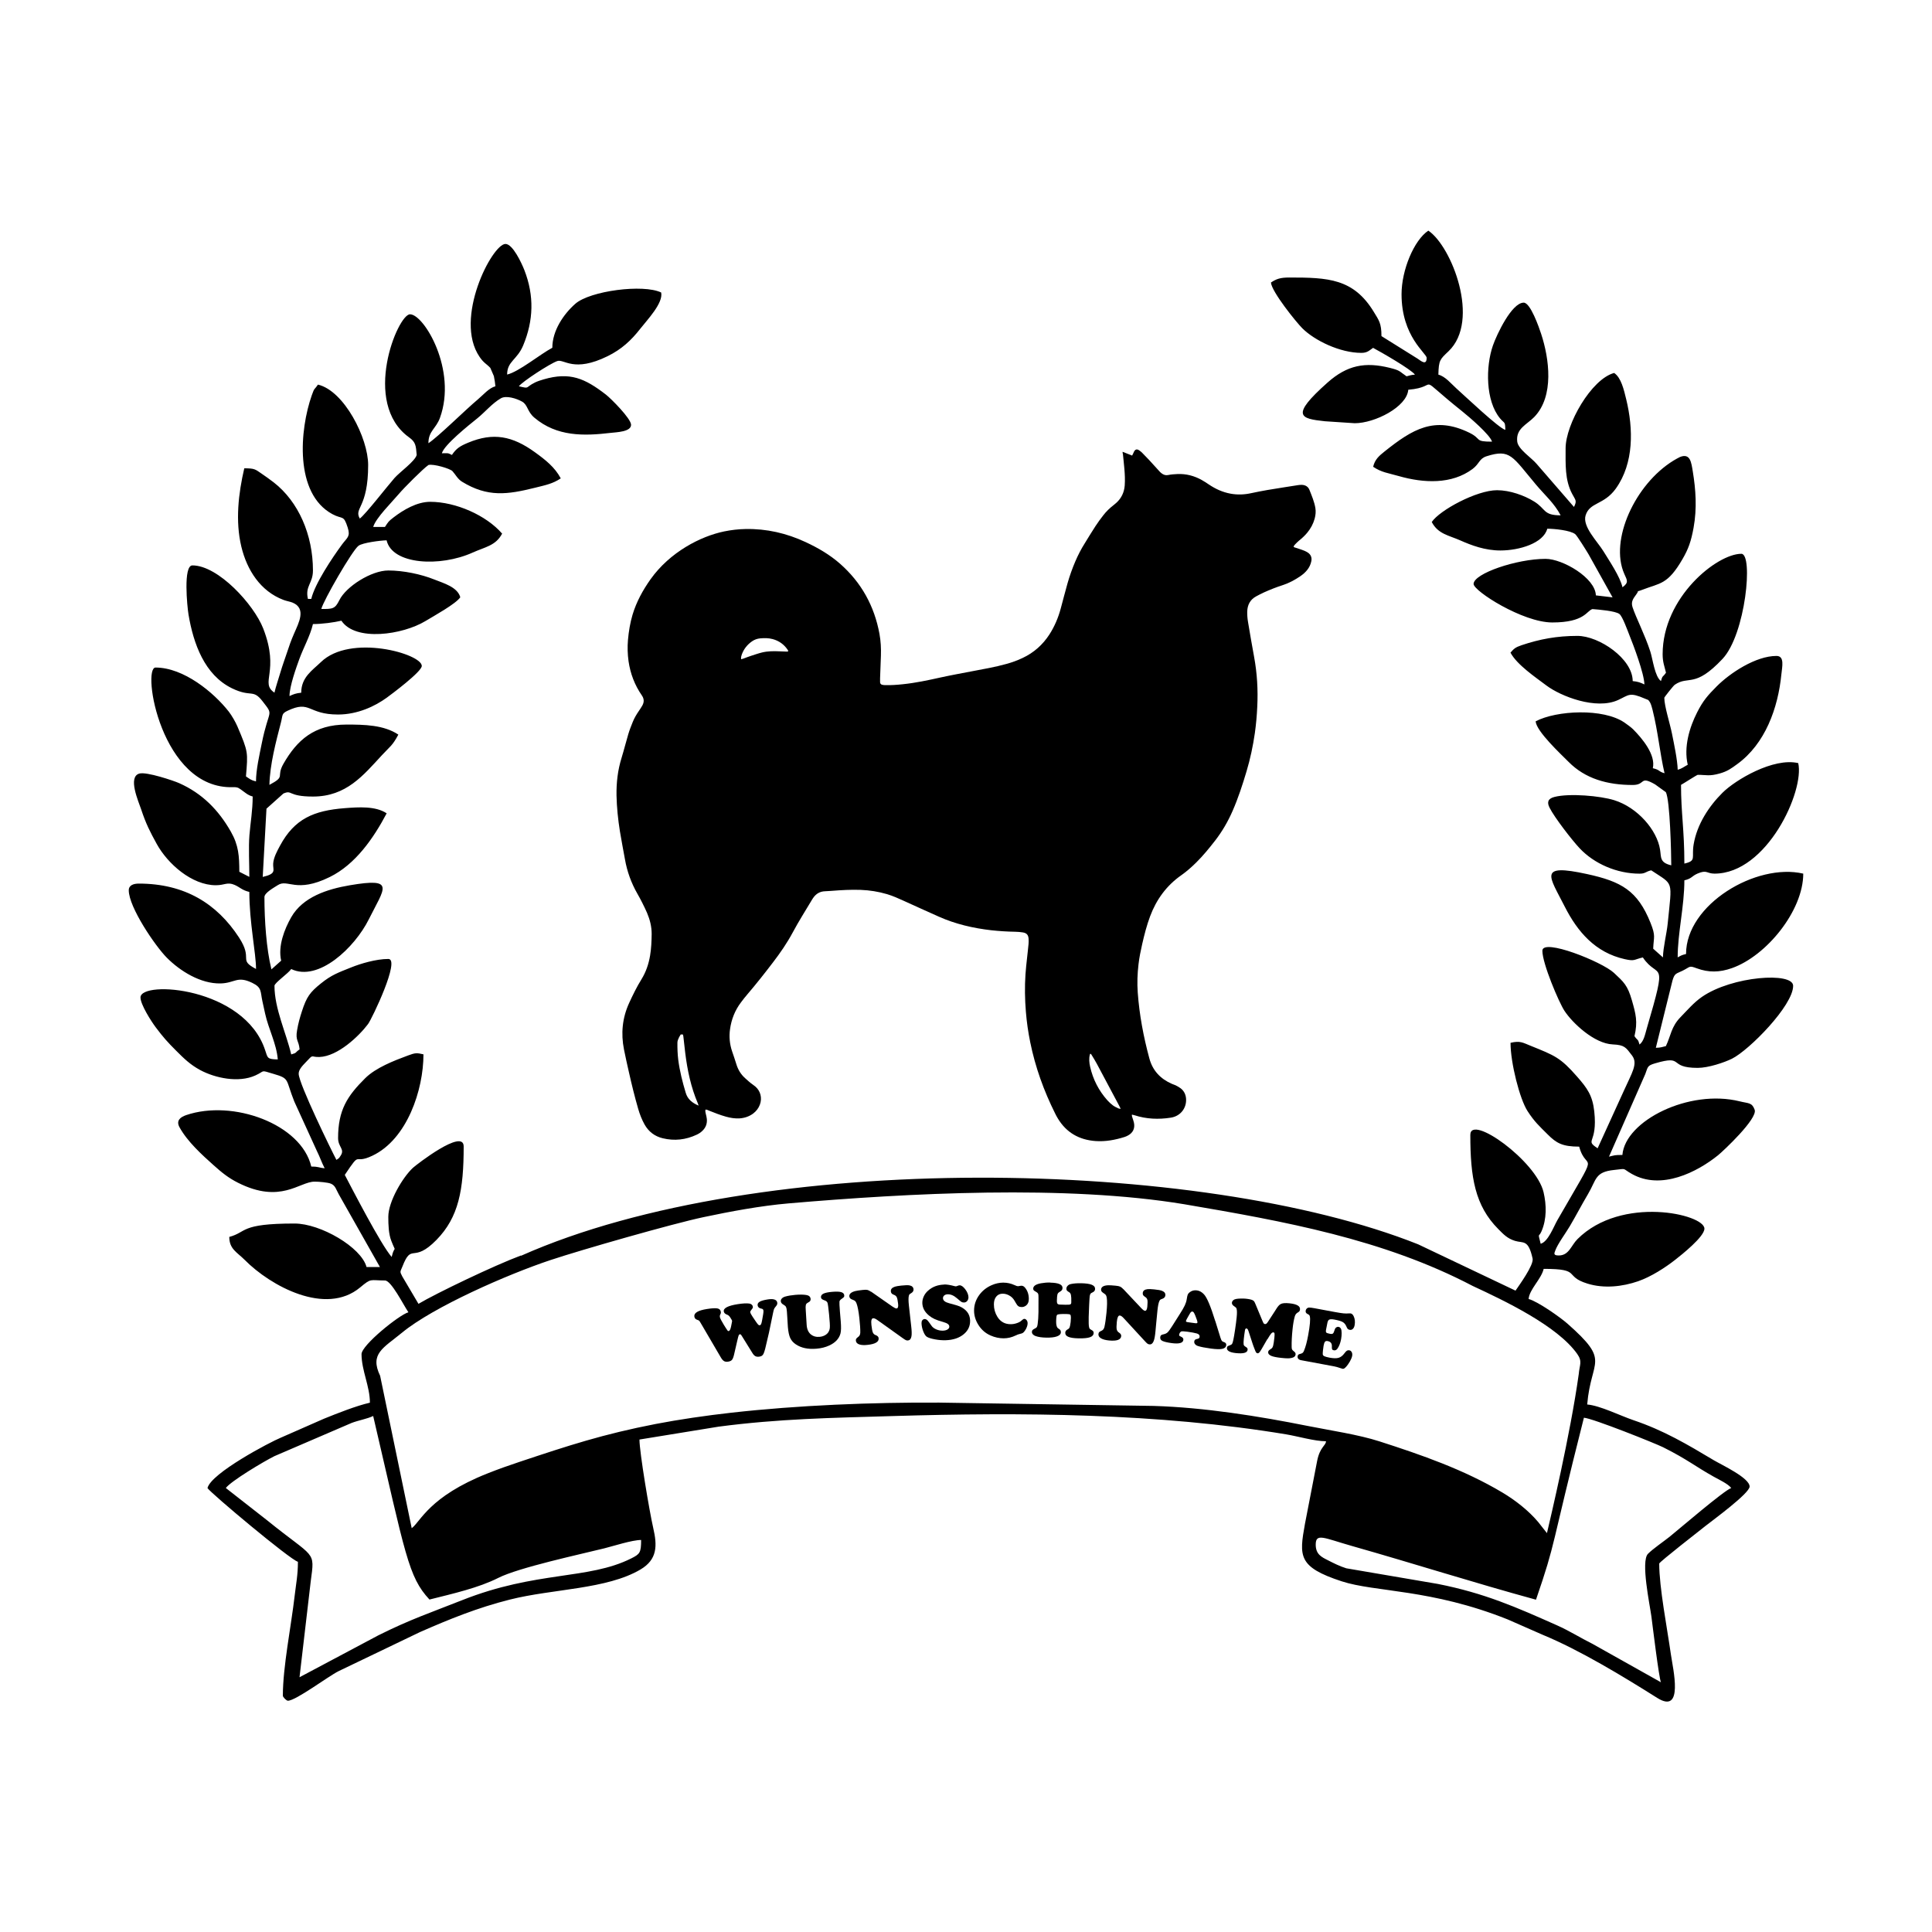
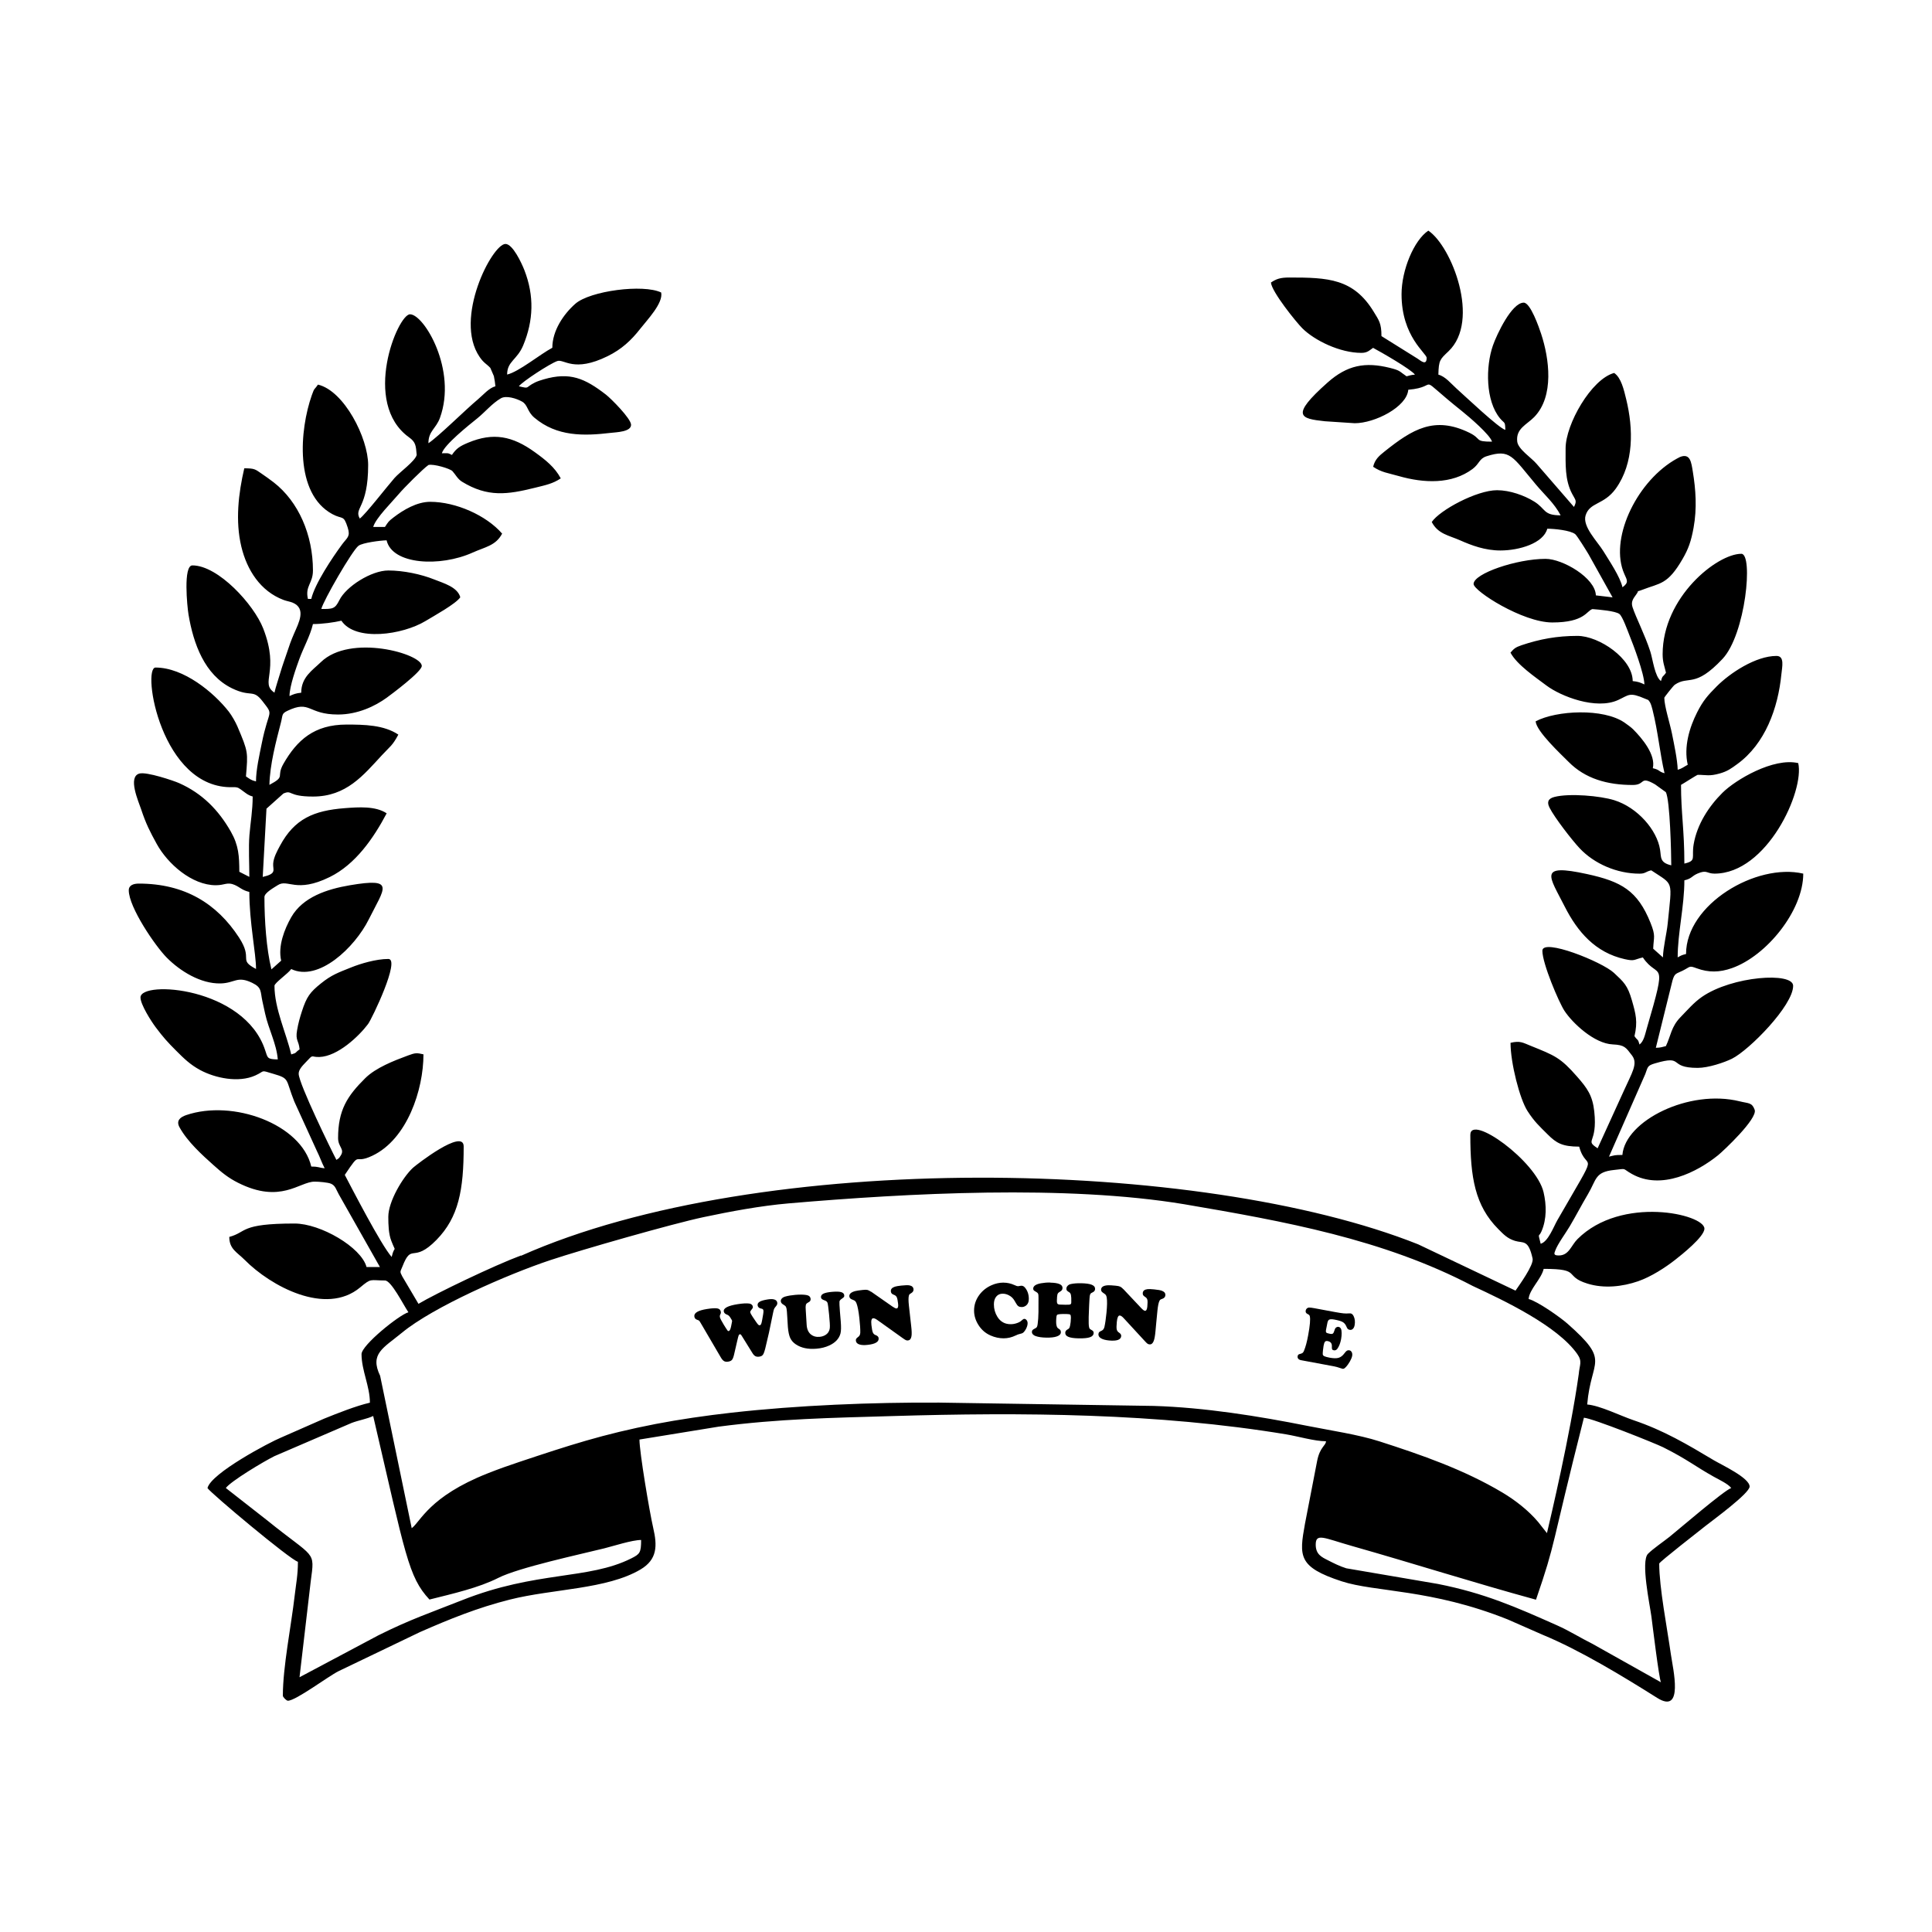
<svg xmlns="http://www.w3.org/2000/svg" width="1500" height="1500" viewBox="0 0 1500 1500">
  <svg x="100.0" y="178.997" width="1300" height="1142.007" viewBox="0 0 500.11 439.33">
    <path class="cls-1" d="M423.6,389.09l-2.65-3.36c-2.86-3.4-6.8-6.49-10.7-8.81-11.41-6.8-24.06-11.21-36.73-15.28-6.27-2.02-14.53-3.23-21.4-4.6-14.76-2.95-30.97-5.53-46.04-5.98l-64.04-.99c-19.99-.11-42.26.79-62.01,3.01-7.58.85-15.7,2.03-22.64,3.37-15.79,3.06-26.01,6.43-40.69,11.32-3.59,1.2-6.19,2.12-9.55,3.45-17.5,6.93-20.01,14.43-22.65,16.36l-9.43-45.51c-3.18-6.63.94-8.28,6.54-12.89,9.34-7.7,31.54-17.42,44.33-21.68,9.22-3.07,36.41-10.85,45.7-12.82,7.87-1.67,17.04-3.39,25.4-4.11,35.74-3.07,82.95-5.61,118.24.26,29.82,5.08,59.4,10.4,86.12,24.4,9.38,4.35,25.27,11.89,31.21,20.3,1.63,2.3.69,3.23.46,6.04-2.56,18.27-8.49,43.17-9.5,47.51M434.6,354.58c2.78.23,21.46,7.72,23.68,8.83,7.31,3.67,9.59,5.72,15.18,8.83,1.61.89,4.26,2.13,5.16,3.35-1.94.52-16.18,12.77-18.44,14.57-1.8,1.43-4.93,3.56-6.43,5.07-2.21,2.23.55,15.21,1.02,18.72.33,2.5,2.25,18.39,2.85,19.65l-20.5-11.5c-3.57-1.77-6.81-3.85-10.51-5.49-12.25-5.45-21.63-9.61-35.63-12.38l-27.34-4.67c-2.04-.64-3.76-1.52-5.56-2.44-1.81-.92-3.54-1.72-3.57-4.56-.03-3.65,2.39-2.06,10.8.33,18.97,5.39,36.21,10.91,54.99,16.05,6.16-17.94,4.11-14.1,14.31-54.34ZM89.81,408.89c7.06-1.77,14.69-3.5,20.54-6.46,6.12-3.1,24.48-7.04,31.67-8.83,2.69-.67,8.3-2.5,11-2.5,0,3.81-.38,4.22-2.98,5.52-12.84,6.42-28.25,3.64-50.53,12.48-9.31,3.69-15.49,5.73-25.01,10.5l-23.51,12.5,3.35-28.66c1.25-9.4,1.35-6.57-13.01-18.2l-12.35-9.66c1.5-2.05,11.28-7.91,14.5-9.51l23.08-9.93c2.13-.81,4.57-1.18,6.43-2.07,9.71,41.68,10.49,48.01,16.8,54.81ZM117.1,306.14c-7.89,2.93-25.31,11.29-30.58,14.43l-4.85-8.21c-.82-1.55-.57-1.33.08-3,2.82-7.2,3.07-.65,10.16-7.9,6.61-6.76,8.11-14.89,8.11-27.9,0-5.55-14.2,5.51-15.14,6.37-3.07,2.83-7.37,10.09-7.37,14.64,0,2.46.09,5.08.88,7.15,1.59,4.14,1.05.88.12,4.85-3.3-3.8-11.87-20.47-14-24.51,5.13-7.66,2.26-2.88,8.26-5.74,10.38-4.94,15.24-19.67,15.24-30.27-2.05-.48-2.45-.46-4.64.35-4.22,1.56-9.61,3.66-12.75,6.77-5.37,5.32-8.11,9.53-8.11,17.9,0,2.69,2.07,3.27.77,5.23-.71,1.08-.39.62-1.27,1.27-1.53-2.89-11.09-22.47-11.27-25.65-.07-1.29,1.17-2.51,2.12-3.51,2.49-2.65,1.29-1.48,4.08-1.57,5.45-.18,11.78-6.19,14.52-9.84,1.13-1.51,9.75-19.44,6.06-19.44s-8.38,1.43-11.01,2.49c-3.96,1.59-5.93,2.24-9.16,4.85-3.21,2.59-4.24,3.93-5.66,8.34-.62,1.92-1.05,3.44-1.43,5.62-.55,3.14.53,2.99.75,5.71-1.45.97-.67,1.01-2.5,1.5-1.48-6.36-5-13.65-5-20.5,0-.86,4.11-3.68,5-5,8.11,3.89,18.96-6.38,23.17-14.84,4.72-9.46,8.11-12.52-5.68-10.18-6.75,1.15-14.03,3.5-17.48,9.53-2.03,3.55-4.02,8.65-3.01,12.99l-2.91,2.6c-1.51-6.11-2.09-14.63-2.09-21.6,0-1.29,2.91-2.85,3.99-3.56,3.03-1.97,5.41,2.55,15.53-2.43,7.7-3.79,13.08-11.62,16.99-19.02-3.32-2.22-8.4-1.86-12.54-1.54-9.2.72-14.98,3.15-19.31,11.2-.86,1.6-1.94,3.54-2.05,5.4-.11,1.93,1.18,2.94-3.12,3.94l1.12-20.39,5.05-4.52c2.76-1.19,1.2.9,8.84.9,9.98,0,15.05-6.37,20.62-12.38,2.38-2.57,3.12-2.8,4.88-6.12-4.33-2.9-10.19-3-15.5-3-9.6,0-14.75,4.62-18.81,11.7-2.32,4.05.84,3.64-4.2,6.31.14-6.09,1.97-12.93,3.43-18.58.6-2.32.16-2.68,1.96-3.54,6.93-3.3,5.95,1.11,15.11,1.11,5.89,0,11.08-2.52,14.51-5,1.33-.97,10.5-7.78,10.5-9.51,0-3.63-21.35-9.69-30.14-1.14-2.5,2.43-5.87,4.49-5.87,9.14-1.53.13-2.4.47-3.5,1,0-2.97,2.08-8.7,2.94-11.07,1.22-3.37,3.25-6.95,4.06-10.44,2.75,0,6.25-.48,8.5-1,4.22,6.3,18.29,4.22,25.11.1,2.51-1.52,9.08-5.13,10.4-7.1-.82-3.06-5.01-4.21-7.71-5.29-4-1.61-9.29-2.71-13.8-2.71-5,0-12.57,4.73-14.62,8.88-1.3,2.64-2.02,2.62-5.38,2.62.57-2.43,9.25-17.53,11.12-18.89,1.23-.9,6.42-1.57,8.38-1.62,1.7,7.3,15.99,8.03,25.68,3.67,3.8-1.71,6.92-2.06,8.83-5.67-4.75-5.47-13.84-9.5-21.5-9.5-3.96,0-8.02,2.43-10.88,4.62-1.62,1.25-1.55,1.27-2.62,2.88h-3.5c.69-2.59,5.76-7.59,7.65-9.85,1.43-1.71,7.29-7.6,8.85-8.65,1.51-.39,6.47,1.08,7.16,1.84.93,1.03,1.56,2.36,2.85,3.15,7.68,4.71,13.57,3.85,21.8,1.81,3.31-.82,5.33-1.22,7.7-2.8-1.77-3.34-4.57-5.53-7.71-7.8-6.71-4.86-12.43-6-19.95-2.86-2.43,1.01-3.53,1.7-4.85,3.66-1.39-.67-.97-.5-3-.5.68-2.53,8.13-8.46,10.58-10.43,2.32-1.87,4.41-4.46,7.05-5.99,1.6-.92,4.67.06,6.31.98,1.76.98,1.52,2.98,3.69,4.81,6.72,5.68,14.73,5.49,22.79,4.54,1.78-.21,6.09-.3,6.09-2.41,0-1.85-6.03-7.87-7.5-9.01-6.36-4.92-10.8-6.82-18.58-4.57-.74.21-1.92.59-2.58.92-3.18,1.58-1.46,1.94-4.85,1.15,1.02-1.39,9.27-6.77,11.47-7.53,2.04-.7,4.88,3.54,15.04-1.46,4.15-2.04,7.03-4.7,9.78-8.23,2.01-2.58,6.88-7.62,6.21-10.79-5.37-2.58-21.25-.49-25.64,3.37-3.49,3.07-6.87,8.01-6.87,13.14-3.68,1.95-10,7.18-13.5,8,0-3.99,2.98-4.34,4.8-8.71,3.09-7.43,3.33-14.8.36-22.46-.82-2.11-3.48-7.84-5.66-7.84-3.94,0-15.55,22.28-7.73,33.73,1.3,1.9,1.97,1.98,3.21,3.29l1.06,2.45c.23,1.29.35,1.81.46,3.04-1.94.52-3.62,2.56-5.16,3.85-3.99,3.35-11.74,11.08-14.85,13.16,0-3.66,2.26-4.32,3.44-7.56,5.2-14.29-4.74-30.95-8.94-30.95-3.67,0-14.59,26.5-.26,36.77,1.97,1.41,2.02,2.44,2.26,5.24-.49,1.88-5.06,5.11-6.62,6.88-2.16,2.45-8.66,10.86-10.38,12.12-1.83-3.26,2.5-3.02,2.5-16,0-8-7.14-22.17-15-24.01-1.13,1.69-.98.76-1.83,3.17-3.64,10.31-5.25,29.37,6.15,35.52,3.12,1.68,3.31.08,4.57,4,.88,2.75-.18,3.01-1.67,5.03-2.95,4-8.16,11.79-9.21,16.29h-1c-.9-3.88,1.5-4.58,1.5-8.5,0-10.6-4.29-20.53-11.71-26.3-1.4-1.09-2.44-1.79-3.78-2.72-1.75-1.2-1.97-1.49-5.02-1.49-1.75,7.49-2.71,15.76-.88,23.39,1.67,6.98,5.69,13.31,12.59,15.92.91.34,2.02.52,2.7.8,4.22,1.74,1.84,6.07.46,9.26-.9,2.07-1.43,3.57-2.17,5.83-.7,2.12-1.24,3.5-1.87,5.63-.66,2.25-1.35,4.17-1.82,6.18-4.49-3.01,1.69-6.21-3.35-19.16-2.78-7.14-13.43-18.85-21.16-18.85-2.79,0-1.54,12.36-1.16,14.66,1.46,8.71,4.79,18.05,12.97,22.04,5.81,2.83,6.22.09,9.14,3.87,3.54,4.58,1.9,1.95-.24,12.65-.67,3.33-1.71,7.84-1.71,11.3-1.53-.36-1.92-.78-3-1.5.6-7.25.72-7.23-2.56-14.94-.53-1.25-1.67-3.25-2.58-4.42-4.46-5.7-13.44-13.15-21.86-13.15-4.16,0,1.6,36.49,23.2,35.73,1.51-.05,1.77.35,2.91,1.16,1.07.77,1.55,1.26,2.9,1.62,0,4.15-.67,7.84-.97,11.53-.3,3.68-.03,8.66-.03,12.48l-2.99-1.52c-.02-4.71-.19-7.87-2.52-11.97-3.68-6.47-8.54-11.44-15.49-14.52-1.59-.71-9.69-3.44-11.83-2.85-3.56.98-.27,8.33.51,10.67,1.45,4.36,2.63,6.66,4.66,10.35,3.25,5.92,10.48,12.34,17.66,12.34,2.7,0,3.39-1.05,5.58-.11,1.63.7,2.23,1.6,4.42,2.11,0,9.1,2,18.29,2,23.01-5.48-2.9-.72-2.71-5.09-9.41-6.59-10.11-16.21-16.09-29.92-16.09-1.54,0-3,.46-3,2,0,5.07,7.94,16.69,11.37,20.14,3.91,3.94,10.07,7.83,16.08,7.68,4.28-.11,4.91-2.36,9.43-.17,2.93,1.42,2.39,2.54,3.03,5.47.32,1.45.46,2.08.81,3.69,1.02,4.67,3.4,8.98,3.79,13.71-3.16-.07-2.99-.37-3.77-2.74-6.18-18.9-37.24-20.97-37.24-15.77,0,2.09,3.15,7.05,4.57,8.94,2.23,2.96,3.45,4.33,6.06,6.94,2.3,2.3,4.18,4.17,7.2,5.8,4.5,2.42,11.48,3.88,16.48,1.61,3.1-1.4,1.29-1.68,5.38-.48,5.01,1.46,3.55,1.52,6.25,8.27l6.74,14.76c.93,1.85,1.45,3.51,2.33,5.17-1.93-.16-1.61-.5-4-.5-2.96-12.69-23.4-20.14-37.37-15.37-1.78.61-3.07,1.66-1.98,3.64,2.34,4.25,6.66,8.19,10.22,11.36,2.35,2.1,4.31,3.73,7.28,5.22,12.74,6.4,18.29-.35,22.85-.35,1.29,0,3.99.23,4.89.62,1.35.58,1.53,1.78,2.33,3.17l12.29,21.72h-4c-1.59-5.94-13.78-13-21.5-13-16.47,0-14.13,2.57-19.5,4,0,3.65,2.34,4.58,4.62,6.88,7.7,7.77,24.17,16.8,34.46,8.21,3.45-2.88,2.83-2.08,7.42-2.08,1.86,0,5.42,7.13,7,9.5-2.69.72-14,9.82-14,12.5,0,4.86,2.5,9.6,2.5,14.5-4.22.98-9.65,3.15-13.72,4.79l-12.86,5.65c-3.23,1.31-20.89,10.61-21.93,15.07,1.08,1.61,24.67,21.38,27.01,22.01,0,3.98-.57,6.64-.96,10.04-1.04,9.07-3.54,21.32-3.54,29.96,0,.43,1.07,1.5,1.5,1.5,2.38,0,12.04-7.29,15.16-8.84l24.33-11.68c8.78-3.85,17.12-7.25,26.81-9.69,12.92-3.25,28.94-3.03,39.02-8.99,5.04-2.99,5.04-7.08,3.8-12.41-1.11-4.81-4.11-22.65-4.11-26.4l23.65-3.85c18.06-2.37,33.71-2.62,51.85-3.16,38.74-1.16,79.34-.89,117.61,5.45,3.56.59,8.55,2.07,11.94,2.07,0,1.3-1.82,1.68-2.64,5.87l-3.65,18.85c-1.73,9.61-2.07,12.85,10.97,17.11,10.03,3.28,26.72,2.24,49.62,11.4l10.43,4.58c11.12,4.59,24,12.42,34.19,18.84,8.04,5.06,4.72-8.59,4.08-13.09-1.1-7.77-3.47-19.87-3.47-27.03,0-.44,12.3-10.03,13.79-11.21,2.11-1.67,13.21-9.76,13.21-11.79,0-2.59-8.35-6.47-10.66-7.84-8.02-4.79-14.98-8.92-24.03-11.98-3.9-1.32-9.96-4.36-13.82-4.69,1.14-13.73,7.16-12.61-5.88-24.13-2.15-1.9-8.86-6.64-11.62-7.38.24-2.91,3.78-5.91,4.5-9,11.57,0,5.81,2.16,13.09,4.41,4.94,1.53,10.43.91,15.12-.71,3.89-1.35,8.11-4.08,11.09-6.42,1.93-1.51,8.71-6.89,8.71-9.29,0-4.33-24.76-9.99-37.9,3.11-1.93,1.92-2.53,4.9-5.61,4.9-1.69,0-1.34-.64-1.04-1.46.71-1.98,3.14-5.24,4.33-7.26,1.99-3.37,3.43-6.21,5.43-9.58,2.59-4.37,2.03-6.64,7.8-7.24,4.06-.43,2.21-.56,5.32,1.19,8.78,4.95,19.51-.56,25.75-5.59,1.51-1.22,11.89-10.94,10.93-13.58-.82-2.23-1.8-1.85-4.48-2.52-15.08-3.74-34.17,5.77-35.03,16.02-2.36,0-2.24.09-4,.5l10.84-24.67c.78-2.07.55-2.5,2.83-3.17,9.11-2.69,3.71,1.33,12.83,1.33,3.15,0,7.94-1.6,10.25-2.75,5.14-2.57,18.25-15.87,18.25-21.76,0-4.2-18.23-2.92-27.22,3.29-2.46,1.7-4.36,3.96-6.43,6.08-2.8,2.88-2.85,5.48-4.36,8.64-1.18.27-1.48.47-3,.5l4.96-20.05c.66-2.31,1.11-2.02,3.04-2.98,2.41-1.2,1.85-1.59,4.2-.72,3.58,1.32,6.84,1.25,10.53-.05,10.35-3.65,21.3-17.17,21.3-28.22-14.02-3.27-35.01,9.17-35.01,24.01-1.32.31-1.47.45-2.5,1,0-7.31,2-15.22,2-23.01,2.29-.53,2.13-1.25,3.98-2.04,2.79-1.19,2.7.04,5.02.04,15.71,0,26.93-24.75,25.01-33.01-7.43-1.73-18.77,5.01-22.64,8.87-4.04,4.02-7.59,9.4-8.6,15.41-.67,4.02.95,4.87-2.77,5.73,0-10.04-1-15.15-1-23.51.75-.4,4.76-3,5-3,2.55,0,3.43.49,6.59-.41,2.32-.66,3.41-1.49,5.21-2.8,8.33-6.05,12.18-16.67,13.18-26.85.22-2.21,1.02-5.45-1.47-5.45-6.17,0-13.89,5.09-17.88,9.12-2.6,2.62-4.01,4.18-5.8,7.7-2.31,4.53-4.06,10.38-2.82,15.68-1.19.63-1.71,1.15-3,1.5-.07-2.94-1.11-7.8-1.71-10.8-.6-3.01-2.29-8.22-2.29-10.71,0-.17,2.7-3.6,3.12-3.88,4.2-2.88,5.9,1.17,14.27-7.73,6.89-7.33,9.24-31.39,5.62-31.39-7.27,0-23.51,12.95-23.51,30.01,0,2.37.56,3.61,1,5.5-.97,1.45-1.01.67-1.5,2.5-1.86-1.37-2.43-6.5-3.18-8.82-1.61-4.98-4.3-10.17-5.31-13.25-.51-1.57.14-2.49,1.11-3.8,1.21-1.64-.45-.51,1.67-1.34,5.49-2.14,7.69-1.48,12.2-9.31,1.7-2.94,2.5-5.16,3.25-9.26,1.06-5.85.65-11.45-.22-16.75-.45-2.74-.74-5.63-3.84-4.39-.29.11-1.58.85-1.97,1.09-11.43,7.04-19.13,23.75-14.66,33.82.84,1.9,1.42,2.56-.54,4-.74-3.2-3.96-7.93-5.71-10.79-1.75-2.85-6.32-7.36-5.31-10.67,1.23-4.02,5.48-3.06,9.04-8.03,5.44-7.62,5.23-17.85,3.1-26.63-.71-2.92-1.52-6.49-3.61-7.89-6.82,1.82-14.5,15.34-14.5,22.51,0,4.7-.25,9.44,1.94,13.57,1.05,1.98,1.5,2.05.56,3.94l-11.15-12.86c-1.5-1.8-5.54-4.37-5.8-6.67-.45-3.91,2.87-5.05,5.09-7.34,6.02-6.21,4.48-17.48,2.05-24.84-.63-1.92-3.19-9.31-5.2-9.31-3.59,0-8.07,9.55-9.2,12.8-2.19,6.28-2.24,16.54,2.14,21.78,1.35,1.62,1.51.75,1.57,3.43-1.97-.53-12.07-10.12-14.62-12.39-1.62-1.45-3.25-3.55-5.38-4.12.1-4.35.49-4.56,3.03-6.98,9.63-9.17.92-31.38-6.03-36.03-4.3,2.88-8,11.78-8,19,0,12.68,7.5,17.64,7.5,19,0,2.35-1.62,1-2.69.25l-10.81-6.75c0-3.83-.75-4.71-2.28-7.22-6.06-9.99-13.71-10.28-25.23-10.28-2.71,0-3.89.42-5.5,1.5.23,2.78,7.56,11.85,9.36,13.65,3.65,3.65,11.24,7.36,17.65,7.36,1.84,0,2.42-.78,3.5-1.5,2.35,1.25,11.33,6.4,12.5,8-1.35.11-1.36.23-2.5.5-2.21-1.48-1.74-1.71-4.98-2.52-7.36-1.83-12.73-.86-18.64,4.4-11.28,10.03-8.05,10.76-.79,11.54l8.92.59c5.99,0,15.58-4.86,16-10,10.15-.84,1.3-5.38,16.08,6.43,2.17,1.73,8.39,7.07,8.93,9.08-5.41,0-2.91-.79-6.81-2.69-10.37-5.04-16.93-1.05-25.27,5.61-1.57,1.26-2.91,2.35-3.42,4.58,2.54,1.7,4.32,1.82,7.71,2.79,7.4,2.11,15.74,2.51,21.96-2.12,2.11-1.58,1.96-3.09,4.19-3.81,7.11-2.27,7.67.02,14.79,8.49,2.61,3.1,5.45,5.54,7.35,9.15-5.27,0-4.33-1.89-7.89-4.11-2.95-1.84-7.28-3.39-11.11-3.39-6.08,0-17.14,5.97-19.5,9.5,1.91,3.61,4.99,3.93,8.52,5.49,3.33,1.47,7.35,3.01,11.99,3.01,5.63,0,12.84-2.15,14-6.5,1.97,0,6.89.45,8.36,1.64.55.45,3.39,5.02,3.98,6.02l7.16,12.84-4.99-.59c-.14-5.22-9.92-10.91-15.02-10.91-8.6,0-21.5,4.38-21.5,7.5,0,2.09,14.65,11.5,23.51,11.5,9.77,0,10.25-3.55,12-4,1.87.16,6.81.54,8.04,1.47.94.71,2.44,4.97,3.04,6.46,1.1,2.72,4.35,11.26,4.43,14.58-1.1-.53-1.97-.87-3.5-1,0-6.68-10.04-13.5-16.5-13.5-6.09,0-11.25.95-16.71,2.79-1.86.63-2.28,1.05-3.29,2.21,1.91,3.61,7.49,7.37,10.71,9.8,4.28,3.23,14.83,7.38,21.44,4.35,3.27-1.5,3.31-2.44,8.09-.37,1.09.47.81.15,1.43,1.07.29.43.68,1.89.76,2.24,1.67,6.67,2.17,12.88,3.58,18.93-1.89-.51-1.26-.98-3.5-1.5.93-4-3.15-8.87-5.88-11.62-.56-.57-1.84-1.49-2.53-1.97-6.33-4.41-20.4-3.69-26.59-.41.25,3.04,7.55,9.8,9.87,12.14,4.93,4.97,11.49,6.87,19.14,6.87,3.92,0,1.95-2.87,6.66-.18l3.2,2.31c1.29,2.25,1.64,18.83,1.64,21.87-3.48-.81-2.98-2.38-3.35-4.71-.91-5.81-6.68-12.56-13.7-14.75-4.09-1.28-13.34-2.13-17.87-.96-1.96.51-2.24,1.61-1.44,3.19,1.46,2.93,6.7,9.69,8.97,12.11,4.38,4.68,11.21,7.61,17.9,7.61,1.82,0,1.75-.59,3.5-1,6.81,4.56,6.24,2.62,4.92,15.93-.29,2.9-1.36,7.11-1.42,10.08l-2.91-2.6c.14-3.59.81-3.7-.79-7.7-3.88-9.69-8.77-12.36-18.92-14.58-14.89-3.26-11.32.6-6.71,9.71,3.83,7.56,9.17,13.72,17.87,15.68,3.11.7,2.68.15,5.46-.5,4.67,6.97,7.59-.71,1.18,21.19-.54,1.86-.89,3.87-2.18,4.82-.49-1.83-.53-1.05-1.5-2.5,1.01-4.32.41-6.59-.78-10.73-1.28-4.46-2.42-5.43-5.34-8.16-3.56-3.33-21.39-10.46-21.39-6.62s4.92,15.37,6.58,17.92c2.39,3.67,8.91,9.82,14.44,10.06,3.55.16,3.91.89,5.75,3.3,1.88,2.46-.05,5.2-2.44,10.56l-7.83,17.17c-4.04-2.71.07-1.13-1-11.01-.52-4.8-2.12-6.96-5.12-10.39-5-5.73-6.74-6.33-13.81-9.19-2.48-1-3.21-1.59-6.08-.92,0,6.01,2.74,16.8,5.09,20.41,2.05,3.16,3.44,4.4,6.03,6.98,2.57,2.56,4.35,3.62,9.39,3.62,2.24,8.37,6.81-1.19-6.53,21.98-1.1,1.92-2.75,6.43-4.98,7.03-.87-3.64-.62-1.67.26-3.74,1.58-3.69,1.49-7.83.61-11.64-2.15-9.31-21.88-23.51-21.88-17.13,0,12.64,1.38,21.13,8.37,28.14,1.52,1.52,2.67,2.8,4.99,3.51,2.49.76,3.95-.55,5.24,5.27.43,1.92-4.07,8.06-5.1,9.59l-29.08-13.83c-64.9-25.86-196.53-28.35-267.92,3.4Z" />
-     <path class="cls-1" d="M415.09,347.08l-.98-.58.98.58Z" />
+     <path class="cls-1" d="M415.09,347.08l-.98-.58.98.58" />
    <path class="cls-1" d="M459.1,369.58l.98.58-.98-.58Z" />
-     <path class="cls-1" d="M441.1,414.59l-1-.5,1,.5Z" />
    <path class="cls-1" d="M68.52,414.59l-1.08.27,1.08-.27Z" />
    <path class="cls-2" d="M261.23,314.24c1.14,0,2.24.24,3.31.73.5.23.85.35,1.04.34.14,0,.37-.04.68-.11.1-.02.21-.04.34-.04.41,0,.76.18,1.07.56.76.9,1.14,2.02,1.15,3.37,0,.95-.31,1.64-.96,2.08-.35.24-.74.36-1.18.36-.4,0-.72-.08-.97-.25-.25-.17-.5-.47-.73-.91-.34-.62-.62-1.06-.83-1.32-.21-.27-.47-.51-.78-.73-.76-.53-1.56-.79-2.38-.78-.8,0-1.44.3-1.91.88-.47.58-.7,1.37-.69,2.34,0,1.34.36,2.57,1.04,3.68.93,1.49,2.26,2.22,3.98,2.21.63,0,1.26-.11,1.88-.33.62-.21,1.1-.49,1.44-.83.29-.28.54-.42.72-.43.27,0,.51.12.71.38.2.25.3.56.3.92,0,.45-.13.96-.4,1.53-.27.56-.59,1.01-.97,1.33-.16.13-.5.25-1.02.36-.3.06-.69.2-1.18.44-1.15.56-2.35.85-3.6.85-1.3,0-2.61-.28-3.91-.85-1.51-.67-2.71-1.71-3.59-3.11-.87-1.36-1.31-2.79-1.32-4.28-.01-1.73.52-3.32,1.59-4.76.93-1.25,2.15-2.21,3.65-2.87,1.15-.51,2.33-.76,3.55-.77Z" />
    <path class="cls-2" d="M275.25,314.24c2.44.05,3.65.57,3.63,1.58,0,.27-.07.5-.2.67-.13.17-.37.36-.73.56-.31.18-.51.42-.59.73-.09.3-.14.92-.16,1.85-.01.55.08.88.29,1.01.12.08.29.13.53.15.24.02.8.04,1.68.05.8.02,1.31-.02,1.5-.1.2-.08.3-.29.3-.64.02-1.03-.01-1.75-.1-2.16s-.26-.69-.54-.84c-.34-.2-.56-.37-.67-.51-.11-.14-.16-.32-.15-.55,0-.32.13-.61.38-.87.25-.26.57-.43.96-.51.82-.18,1.84-.26,3.06-.24,1.44.03,2.5.18,3.17.45s1.01.69,1,1.24c0,.47-.26.82-.75,1.04-.31.13-.51.27-.61.39-.1.13-.17.37-.24.72-.04.19-.09,1.06-.17,2.6s-.12,2.76-.14,3.67c-.03,1.59,0,2.6.12,3.03.06.24.13.39.2.47.08.08.32.24.73.48.29.17.44.42.43.76-.01.59-.37,1.02-1.08,1.27-.71.26-1.86.37-3.45.34-1.39-.03-2.41-.18-3.07-.47-.6-.26-.89-.65-.88-1.18,0-.44.25-.79.71-1.03.23-.12.39-.24.47-.37.08-.12.17-.35.25-.69.15-.65.24-1.46.26-2.41,0-.49-.06-.8-.2-.92-.14-.12-.52-.19-1.13-.2-1.4-.03-2.29.03-2.68.18-.16.06-.26.24-.3.54-.05.37-.09.83-.1,1.38-.02.89.1,1.53.34,1.93.08.13.28.29.6.49.32.19.48.51.47.93-.01.55-.4.96-1.16,1.23-.76.28-1.85.4-3.25.37-1.28-.02-2.32-.18-3.13-.46-.35-.12-.62-.29-.82-.51-.2-.22-.29-.46-.29-.71,0-.26.07-.45.2-.59s.4-.31.83-.52c.22-.11.38-.24.47-.41.09-.17.17-.46.22-.86.13-.91.22-2.11.24-3.58,0-.27,0-.6,0-.97,0-1.88,0-2.95.01-3.21.02-.67-.03-1.12-.14-1.33s-.43-.46-.94-.73c-.34-.17-.51-.42-.5-.75.01-.79.79-1.32,2.33-1.6.89-.16,1.81-.24,2.75-.22Z" />
    <path class="cls-2" d="M297.05,316.17l5.32,5.65c.5.53.87.8,1.11.83.4.04.65-.37.73-1.24.09-.98.1-1.65.02-2.02-.08-.37-.3-.66-.66-.88-.29-.18-.49-.36-.6-.53-.11-.18-.15-.4-.12-.67.06-.65.55-1.03,1.46-1.13.37-.04,1.01-.02,1.92.07,1.17.11,1.98.26,2.42.45.69.29,1.01.73.95,1.34-.05.51-.38.86-.99,1.06-.24.08-.41.15-.5.22-.09.07-.18.18-.26.33-.26.49-.46,1.45-.61,2.88l-.37,3.8c-.06.58-.13,1.38-.22,2.39-.12,1.37-.3,2.35-.53,2.94-.28.73-.7,1.07-1.25,1.02-.24-.02-.44-.09-.61-.21-.17-.12-.43-.38-.8-.78l-6.32-6.86c-.44-.48-.82-.74-1.14-.77-.47-.05-.77.59-.9,1.9-.1,1.08-.12,1.83-.03,2.23s.3.72.66.95c.5.31.72.67.68,1.08-.1,1.08-1.32,1.51-3.64,1.29-1.05-.1-1.85-.32-2.4-.65s-.8-.75-.76-1.26c.03-.26.1-.46.22-.58.12-.12.38-.28.79-.46.39-.18.64-.55.78-1.09.23-.99.43-2.43.62-4.31.19-2.01.22-3.48.07-4.42-.05-.34-.14-.6-.25-.78-.12-.18-.32-.35-.61-.53-.33-.21-.56-.4-.68-.57-.12-.18-.17-.38-.15-.61.07-.75.76-1.16,2.06-1.23.44-.02,1.21.02,2.3.13.62.06,1.07.15,1.34.28.27.12.59.38.95.76Z" />
-     <path class="cls-2" d="M243.48,314.79c.8-.03,1.86.14,3.18.5.16.04.28.06.38.06.08,0,.31-.08.7-.23.12-.05.25-.08.4-.08.52-.02,1.09.38,1.7,1.19.61.81.92,1.59.95,2.34.01.44-.11.81-.36,1.12-.25.31-.57.47-.94.48-.31,0-.57-.04-.77-.16-.2-.12-.64-.48-1.32-1.07-.96-.84-1.9-1.25-2.81-1.22-.44.01-.78.13-1.04.35-.25.22-.38.5-.37.84.02.68.64,1.17,1.84,1.48,1.63.43,2.68.74,3.14.94,2.02.91,3.06,2.3,3.12,4.18.05,1.66-.58,3.04-1.91,4.14-1.36,1.12-3.15,1.72-5.4,1.79-1,.03-2.06-.05-3.17-.26-1.12-.2-1.93-.46-2.43-.76-.38-.24-.74-.77-1.07-1.6s-.5-1.64-.53-2.44c-.01-.38.06-.67.21-.87.19-.26.43-.39.73-.4.3,0,.59.13.87.43.17.17.57.71,1.21,1.62.3.43.77.78,1.41,1.05.64.27,1.29.39,1.96.37.58-.02,1.04-.14,1.4-.37.35-.23.52-.51.51-.84,0-.31-.16-.58-.45-.79-.29-.22-.75-.41-1.39-.59-1.13-.32-1.99-.61-2.58-.89s-1.15-.63-1.67-1.05c-1.27-1.05-1.92-2.28-1.97-3.67-.02-.69.12-1.36.42-2.02.3-.66.73-1.24,1.31-1.74,1.28-1.14,2.86-1.74,4.75-1.8Z" />
-     <path class="cls-2" d="M324.51,325.69l1.55,5c.15.46.28.77.4.93.12.16.32.28.6.36.54.16.78.48.72.96-.08.57-.47.92-1.19,1.08-.71.15-1.85.12-3.39-.09-1.75-.24-3.04-.49-3.86-.76-.38-.12-.67-.31-.87-.55s-.28-.52-.24-.82c.03-.23.12-.4.25-.51.14-.11.38-.2.72-.26.38-.07.59-.26.63-.55.07-.52-.2-.87-.81-1.05-.66-.19-1.6-.36-2.83-.53-1.03-.14-1.65-.16-1.87-.07-.13.06-.26.19-.38.37-.12.19-.19.38-.22.56-.02.17,0,.28.05.34.06.06.26.17.61.34.45.21.65.52.59.93-.13.92-1.29,1.23-3.5.93-1.25-.17-2.16-.38-2.73-.64-.52-.24-.74-.63-.67-1.18.03-.24.12-.42.26-.53.14-.12.37-.21.69-.27.53-.11.94-.3,1.25-.59.3-.29.77-.92,1.39-1.91l2.13-3.36c.79-1.23,1.33-2.16,1.62-2.79.29-.63.49-1.25.58-1.88.1-.66.2-1.12.31-1.37.11-.25.31-.48.6-.69.61-.47,1.33-.65,2.16-.53.78.11,1.49.52,2.12,1.23.88.97,1.98,3.6,3.31,7.9ZM316.23,326.04l2.28.31c.42.06.64,0,.67-.19.04-.25-.17-.92-.61-2-.2-.49-.36-.83-.48-1-.12-.17-.25-.27-.41-.29-.28-.04-.55.19-.8.68-.04.06-.19.32-.45.78-.43.74-.66,1.19-.68,1.35-.03.19.14.31.49.36Z" />
    <path class="cls-2" d="M221.71,316.93l6.36,4.44c.6.41,1.01.61,1.25.58.4-.04.56-.5.46-1.36-.11-.98-.24-1.64-.4-1.98-.16-.34-.43-.58-.82-.72-.32-.11-.55-.25-.69-.4s-.23-.36-.26-.63c-.07-.65.33-1.12,1.2-1.41.36-.12.99-.23,1.9-.33,1.17-.13,1.99-.15,2.46-.06.74.14,1.14.51,1.21,1.12.06.5-.19.92-.75,1.24-.22.13-.37.23-.45.32-.08.09-.14.21-.18.37-.15.53-.16,1.52,0,2.95l.42,3.8c.06.58.16,1.38.27,2.39.16,1.37.19,2.36.08,2.99-.13.78-.46,1.19-1.02,1.26-.24.03-.45,0-.64-.08-.19-.08-.5-.28-.95-.6l-7.59-5.42c-.53-.38-.95-.56-1.27-.52-.47.05-.64.73-.49,2.05.12,1.08.26,1.81.42,2.19.16.38.44.65.84.79.55.2.85.5.89.92.12,1.08-.98,1.75-3.3,2-1.05.12-1.88.07-2.49-.14-.61-.21-.94-.57-1-1.08-.03-.26,0-.47.1-.61.09-.15.32-.35.67-.62.34-.26.52-.67.54-1.23.02-1.02-.07-2.46-.28-4.34-.22-2-.5-3.45-.83-4.34-.12-.32-.26-.56-.41-.71-.15-.15-.38-.28-.7-.39-.37-.13-.63-.27-.78-.42-.15-.15-.24-.34-.27-.57-.08-.75.51-1.29,1.77-1.62.43-.11,1.19-.23,2.27-.34.62-.07,1.08-.07,1.37,0,.29.07.65.25,1.08.55Z" />
    <path class="cls-2" d="M212.4,322.9l.24,2.85c.14,1.72.12,2.95-.08,3.69-.43,1.56-1.55,2.75-3.37,3.58-1.1.51-2.37.83-3.8.95-2.5.21-4.55-.22-6.15-1.29-.78-.52-1.34-1.16-1.69-1.91-.34-.75-.58-1.85-.7-3.3-.05-.57-.11-1.5-.17-2.81-.05-.92-.09-1.53-.12-1.82-.05-.65-.14-1.09-.26-1.33-.12-.24-.35-.46-.7-.65-.54-.29-.83-.64-.86-1.06-.03-.3.08-.58.32-.84.24-.25.57-.44.99-.56.84-.24,1.85-.41,3.01-.51,1.29-.11,2.36-.1,3.22.03.85.12,1.3.51,1.36,1.17.03.33-.07.6-.3.81-.05.05-.27.19-.67.42-.24.13-.39.34-.46.64s-.07.77-.02,1.44c.06.68.15,2.14.27,4.4.07,1.34.52,2.33,1.34,2.97.67.52,1.5.75,2.48.66.62-.05,1.18-.21,1.66-.48s.85-.62,1.08-1.04c.19-.32.3-.67.35-1.05.05-.38.04-.89,0-1.54l-.21-2.57c-.2-1.97-.35-3.12-.46-3.45-.1-.33-.38-.58-.82-.74-.42-.14-.71-.29-.87-.42-.16-.14-.25-.31-.27-.53-.04-.47.21-.83.75-1.09s1.42-.44,2.65-.54c1.21-.1,2.09-.07,2.65.1.56.17.86.48.9.94.02.23-.01.4-.1.51-.08.12-.32.3-.69.56-.39.27-.61.54-.64.81-.04.27.01,1.27.14,3Z" />
-     <path class="cls-2" d="M340.05,331.12l-1.72,2.99c-.3.5-.53.84-.69,1.01-.17.17-.34.24-.52.22-.17-.02-.31-.11-.43-.27-.08-.1-.24-.46-.48-1.09-.25-.62-.45-1.17-.6-1.65l-1.18-3.62c-.16-.5-.36-.77-.59-.79-.25-.03-.41.17-.47.58-.15.91-.26,1.75-.34,2.53-.08.81-.1,1.36-.05,1.66.04.18.1.31.18.4.08.09.31.25.69.5.24.16.35.4.31.73-.09.87-1.25,1.19-3.48.96-1.88-.2-2.78-.72-2.69-1.56.02-.22.09-.37.19-.46.11-.09.37-.21.8-.36.27-.09.46-.23.57-.42.11-.19.23-.58.35-1.15.13-.61.31-1.63.52-3.04s.37-2.62.47-3.63c.13-1.27.12-2.14-.02-2.61-.05-.16-.12-.29-.2-.37-.08-.09-.24-.2-.47-.36-.52-.32-.77-.69-.72-1.11.03-.27.16-.51.39-.71.23-.2.52-.33.87-.39.35-.07.82-.11,1.4-.12.58-.01,1.07,0,1.46.04.99.1,1.69.26,2.08.46.19.1.34.22.45.37.1.14.24.43.42.87l1.96,4.72c.21.52.37.83.45.95.09.12.22.19.4.21.16.02.3-.03.43-.13.13-.11.3-.31.49-.61l1.98-3.04c.24-.39.4-.65.48-.76.46-.74.89-1.22,1.29-1.43.51-.29,1.39-.36,2.64-.23,2.2.23,3.25.84,3.14,1.84-.02.23-.08.4-.18.53-.1.13-.29.28-.58.44-.39.24-.65.6-.8,1.11-.29,1.05-.52,2.35-.67,3.89-.21,1.98-.29,3.73-.26,5.24,0,.37.05.63.14.77.08.14.31.37.69.67.26.22.38.48.34.79-.06.54-.46.89-1.2,1.04-.39.09-.79.13-1.2.12-.42,0-1.05-.05-1.91-.14-1.31-.14-2.28-.33-2.91-.58-.69-.28-1.01-.68-.96-1.18.02-.19.08-.33.19-.45.11-.11.37-.31.79-.58.22-.14.39-.44.51-.9.12-.46.24-1.25.36-2.37.06-.62.08-1.03.04-1.23-.04-.2-.15-.31-.34-.33-.22-.02-.44.11-.68.38-.23.28-.6.84-1.1,1.69Z" />
    <path class="cls-2" d="M354.29,321.91l5.92,1.1c1.2.22,2.08.36,2.64.41.56.05,1.11.05,1.66,0,.17-.02.3-.01.39,0,.4.07.71.35.94.84.38.79.47,1.69.29,2.68-.09.5-.27.87-.54,1.12-.26.25-.58.34-.95.27-.25-.05-.44-.14-.57-.27-.12-.13-.27-.4-.44-.8-.24-.58-.61-1-1.09-1.27s-1.32-.51-2.5-.73c-.88-.16-1.45-.11-1.7.17-.13.15-.23.37-.31.65-.07.28-.22,1-.43,2.17-.09.46-.06.76.07.9.13.14.53.27,1.18.39.32.06.57.04.74-.07.17-.11.31-.33.41-.67.14-.44.25-.73.34-.88.09-.15.22-.28.4-.37.19-.11.39-.14.6-.1.31.06.56.26.72.6.12.25.18.67.19,1.26,0,.59-.05,1.19-.16,1.8-.23,1.21-.6,2.17-1.12,2.88-.29.38-.64.54-1.06.46-.26-.05-.43-.15-.5-.3-.08-.15-.1-.45-.08-.88.05-.89-.38-1.42-1.28-1.58-.35-.06-.6,0-.77.2-.17.2-.31.59-.42,1.18-.07.36-.13.83-.19,1.41-.06.58-.08.97-.06,1.16.02.24.18.44.48.58s.83.29,1.57.43c1.15.21,2.05.23,2.69.04s1.21-.63,1.73-1.34c.3-.41.55-.67.75-.79.2-.12.44-.16.72-.11.32.06.56.25.72.57.16.32.2.69.12,1.11-.09.46-.31,1.01-.68,1.66s-.77,1.21-1.22,1.68c-.23.23-.4.38-.54.44-.13.07-.29.08-.46.05-.15-.03-.35-.09-.62-.19-.47-.18-1.12-.36-1.94-.54l-9.77-1.82c-.39-.07-.68-.21-.86-.43-.18-.21-.25-.48-.19-.79.04-.22.12-.38.23-.46.11-.08.35-.17.7-.26.25-.06.44-.15.58-.27s.27-.32.38-.6c.47-1.11.89-2.65,1.25-4.62.55-2.96.71-4.87.49-5.71-.05-.17-.11-.29-.19-.37-.08-.08-.26-.19-.54-.33-.41-.21-.58-.54-.49-1,.05-.25.16-.45.34-.62.18-.17.4-.26.65-.27.31-.01.9.06,1.76.22Z" />
    <path class="cls-2" d="M180.1,325.4l-.46-.76c-.28-.44-.59-.71-.92-.82-.6-.21-.94-.53-1.01-.98-.16-.99,1.25-1.72,4.21-2.18,1.48-.23,2.63-.29,3.44-.17.28.04.51.15.69.31.19.16.3.35.33.58.03.19.02.35-.04.46-.06.11-.23.34-.51.69-.17.19-.24.38-.21.55.04.27.26.69.65,1.27l.88,1.31c.4.59.68.97.83,1.12.16.15.31.22.48.19.18-.03.31-.15.41-.37s.2-.64.31-1.26l.3-1.71c.08-.49.1-.85.07-1.08-.05-.31-.24-.49-.58-.54-.68-.11-1.06-.43-1.15-.96-.07-.46.13-.83.6-1.11.47-.28,1.28-.51,2.43-.69.75-.12,1.34-.12,1.79-.02.62.14.96.47,1.04.97.04.22.01.42-.06.6-.08.18-.26.43-.53.75-.18.21-.31.42-.39.64-.08.22-.19.66-.32,1.32l-1.18,5.7c-.62,2.67-.99,4.26-1.12,4.77-.13.51-.28.97-.45,1.39-.13.3-.29.53-.48.67-.19.15-.46.25-.81.3-.46.07-.85.03-1.16-.12-.31-.16-.6-.45-.87-.88l-3.15-5.08c-.17-.28-.29-.46-.37-.52-.07-.07-.16-.09-.27-.08-.16.03-.29.14-.37.35-.08.21-.23.74-.42,1.6l-.96,4.16c-.18.76-.39,1.27-.62,1.54-.23.27-.62.45-1.16.53-.49.08-.89.02-1.21-.17-.32-.19-.64-.56-.96-1.11l-5.98-10.22c-.25-.42-.41-.67-.49-.74-.08-.07-.31-.17-.68-.3-.42-.14-.67-.45-.75-.92-.17-1.09,1.09-1.85,3.79-2.27,1.38-.22,2.4-.28,3.04-.18.62.1.98.43,1.07,1.01.03.18.03.31.02.39-.02.09-.1.28-.25.59-.07.16-.09.35-.05.57.06.39.45,1.15,1.15,2.29l.65,1.04c.27.43.45.69.53.78.08.09.18.12.31.1.3-.05.54-.52.72-1.43l.27-1.39c.02-.1.03-.17.02-.23,0-.06-.04-.14-.1-.23Z" />
-     <path class="cls-1" d="M296.26,262.33c-.19-.39-.29-.6-.39-.81-2.25-4.24-4.49-8.45-6.76-12.69-.48-.91-1.03-1.76-1.57-2.65-.08-.12-.14-.31-.39-.29-.04.06-.08.14-.1.23-.31,1.22-.19,2.44.08,3.64.85,3.78,2.58,7.13,5.15,10.02.5.56,1.07,1.07,1.67,1.53.48.35,1.03.6,1.55.85.19.12.39.1.76.17M170.2,261.38c-.12-.37-.17-.52-.23-.66-2.07-4.84-3.14-9.94-3.78-15.13-.21-1.63-.35-3.29-.56-4.92-.02-.19-.1-.37-.14-.56h-.64c-.35.52-.64,1.07-.85,1.67-.08.25-.14.52-.14.76-.02,1.72.04,3.43.25,5.15.43,3.35,1.26,6.61,2.23,9.84.56,1.9,1.9,3.02,3.87,3.84ZM182.91,128.04c.29-.08.52-.14.72-.21.74-.27,1.49-.58,2.23-.81,1.1-.35,2.19-.74,3.31-1.01,1.72-.41,3.47-.41,5.21-.33.72.04,1.45.06,2.17.08.14,0,.33.04.41-.21-.04-.08-.08-.21-.17-.33-1.1-1.63-2.6-2.69-4.49-3.2-1.22-.33-2.48-.33-3.74-.21-.87.08-1.67.37-2.4.87-1.43.99-2.46,2.29-3.06,3.91-.12.39-.31.85-.21,1.45ZM296.8,66.07c1.01.39,1.92.76,2.87,1.14.1-.19.17-.33.25-.48.1-.25.21-.5.33-.72.39-.7.87-.81,1.55-.35.33.23.64.48.91.76.72.72,1.43,1.47,2.13,2.21.99,1.07,1.96,2.15,2.93,3.22.25.27.5.54.81.74.56.39,1.14.58,1.86.43.91-.19,1.84-.25,2.75-.29,2.6-.12,5.04.52,7.32,1.8.72.41,1.41.87,2.09,1.32,1.96,1.32,4.07,2.29,6.43,2.73,2.09.39,4.15.31,6.2-.14,3.22-.7,6.49-1.24,9.76-1.74,1.41-.21,2.81-.45,4.22-.66.39-.06.79-.1,1.18-.08,1.05.04,1.88.54,2.25,1.51.7,1.76,1.43,3.49,1.76,5.35.19,1.1.08,2.17-.21,3.25-.43,1.55-1.18,2.93-2.21,4.18-.74.89-1.59,1.67-2.5,2.4-.41.33-.76.72-1.14,1.1-.19.19-.31.41-.45.6.12.31.39.31.58.37.66.23,1.32.41,1.98.66.56.21,1.12.43,1.61.74.97.6,1.36,1.53,1.14,2.62-.19.99-.62,1.88-1.26,2.67-.56.7-1.24,1.28-1.98,1.8-1.65,1.12-3.37,2.07-5.29,2.69-1.92.62-3.8,1.36-5.64,2.19-.79.35-1.53.76-2.29,1.16-1.82.97-2.62,2.56-2.69,4.55-.02,1.01.06,2.05.23,3.06.58,3.49,1.18,6.97,1.82,10.44.91,4.94,1.2,9.9.95,14.9-.12,2.65-.35,5.27-.72,7.9-.56,3.86-1.36,7.67-2.48,11.41-1.2,4.03-2.5,8.02-4.18,11.86-1.38,3.16-3.1,6.12-5.23,8.87-1.76,2.27-3.6,4.51-5.64,6.53-1.38,1.36-2.85,2.67-4.44,3.78-4.42,3.1-7.44,7.25-9.32,12.28-1.01,2.71-1.72,5.48-2.36,8.29-.45,2-.87,4.01-1.1,6.04-.33,2.81-.43,5.6-.23,8.41.48,6.68,1.72,13.23,3.47,19.7.99,3.66,3.31,6.1,6.72,7.59.37.17.74.27,1.1.43.52.27,1.05.54,1.53.91.99.76,1.51,1.82,1.61,3.06.21,2.85-1.67,5.25-4.53,5.7-3.68.58-7.32.43-10.87-.72-.25-.08-.5-.12-.76-.19-.08.41.08.7.17,1.01.14.48.33.93.43,1.43.33,1.63-.27,2.96-1.72,3.76-.35.19-.7.37-1.07.48-2.83.89-5.7,1.43-8.68,1.22-4.88-.35-8.7-2.5-11.26-6.74-.29-.48-.56-.97-.81-1.49-3.39-6.78-5.93-13.85-7.44-21.27-.62-3.02-1.05-6.06-1.3-9.12-.31-3.74-.37-7.46-.12-11.2.1-1.65.31-3.29.48-4.94.14-1.34.31-2.69.43-4.05.04-.52.06-1.05.02-1.59-.08-1.18-.58-1.74-1.76-1.92-.72-.1-1.45-.19-2.17-.19-2.42-.04-4.82-.19-7.21-.45-5.42-.62-10.69-1.84-15.69-4.07-3.51-1.55-6.99-3.16-10.48-4.73-1.63-.74-3.25-1.47-4.96-1.98-2.58-.76-5.21-1.18-7.9-1.28-2.87-.1-5.75.06-8.62.29-.66.04-1.32.1-1.98.12-1.55.04-2.71.74-3.58,2-.1.14-.19.27-.27.41-1.96,3.29-4.03,6.53-5.83,9.9-1.69,3.16-3.72,6.1-5.89,8.93-2.44,3.2-4.94,6.37-7.57,9.45-.68.81-1.36,1.63-1.98,2.48-1.82,2.4-2.89,5.13-3.29,8.08-.31,2.21-.1,4.42.62,6.55.43,1.28.89,2.56,1.28,3.87.5,1.63,1.32,3,2.6,4.15.74.66,1.45,1.34,2.27,1.9.27.19.54.39.79.6,1.57,1.36,2.09,3.45,1.36,5.42-.41,1.1-1.1,1.96-2,2.65-1.2.89-2.56,1.34-4.05,1.45-1.41.08-2.77-.14-4.11-.52-1.72-.48-3.37-1.14-5.04-1.8-.33-.12-.64-.35-1.05-.29-.1.43,0,.85.1,1.26.12.52.27,1.03.31,1.55.12,1.36-.31,2.54-1.3,3.49-.5.5-1.07.87-1.72,1.18-3.27,1.53-6.63,1.92-10.15,1.07-2.4-.58-4.22-1.96-5.44-4.13-.83-1.49-1.43-3.06-1.9-4.67-1.05-3.62-1.94-7.28-2.77-10.95-.52-2.25-1.01-4.51-1.47-6.78-.95-4.77-.5-9.4,1.53-13.85,1.12-2.44,2.29-4.84,3.7-7.11,1.34-2.17,2.13-4.53,2.56-7.03.37-2.15.45-4.34.48-6.51,0-2.19-.52-4.26-1.36-6.24-.45-1.05-.97-2.11-1.49-3.14-.45-.89-.91-1.76-1.41-2.62-1.84-3.22-3.08-6.63-3.72-10.29-.5-2.79-1.05-5.58-1.51-8.39-.56-3.53-.93-7.09-1.01-10.67-.06-3.82.37-7.59,1.51-11.24.72-2.34,1.3-4.71,2-7.05.37-1.26.87-2.5,1.36-3.72.48-1.18,1.12-2.25,1.84-3.29.35-.52.7-1.03,1.01-1.59.56-1.01.54-1.98-.14-2.98-2.15-3.1-3.45-6.53-3.99-10.25-.29-2.11-.35-4.22-.17-6.32.23-2.58.64-5.11,1.38-7.59,1.16-3.84,3.06-7.3,5.37-10.56,5.77-8.1,14.88-12.81,21.97-14.28,2.11-.43,4.24-.68,6.39-.72,6.3-.12,12.28,1.26,17.96,3.91,3.7,1.72,7.21,3.76,10.29,6.47,6.35,5.6,10.23,12.61,11.76,20.94.39,2.15.5,4.34.43,6.51-.08,2.25-.17,4.49-.25,6.74-.02.39-.02.79,0,1.2.02.39.25.68.66.76.29.06.58.1.89.1,1.76.04,3.49-.08,5.25-.27,3.82-.39,7.57-1.2,11.31-2.03,3.1-.68,6.22-1.24,9.34-1.84,3.43-.66,6.9-1.24,10.27-2.19,1.65-.45,3.27-1.03,4.84-1.78,3.35-1.57,6.01-3.93,8.02-7.03,1.55-2.42,2.65-5.02,3.39-7.79.68-2.48,1.3-4.98,2.01-7.46.64-2.25,1.43-4.46,2.36-6.63.79-1.82,1.69-3.6,2.75-5.27,1.07-1.74,2.13-3.49,3.25-5.21.72-1.12,1.51-2.17,2.32-3.22.89-1.16,1.94-2.17,3.1-3.06.29-.23.56-.45.83-.7,1.51-1.38,2.32-3.12,2.48-5.15.12-1.65.04-3.31-.1-4.96-.12-1.51-.31-3.02-.45-4.55-.08-.04-.08-.21-.08-.54Z" />
  </svg>
</svg>